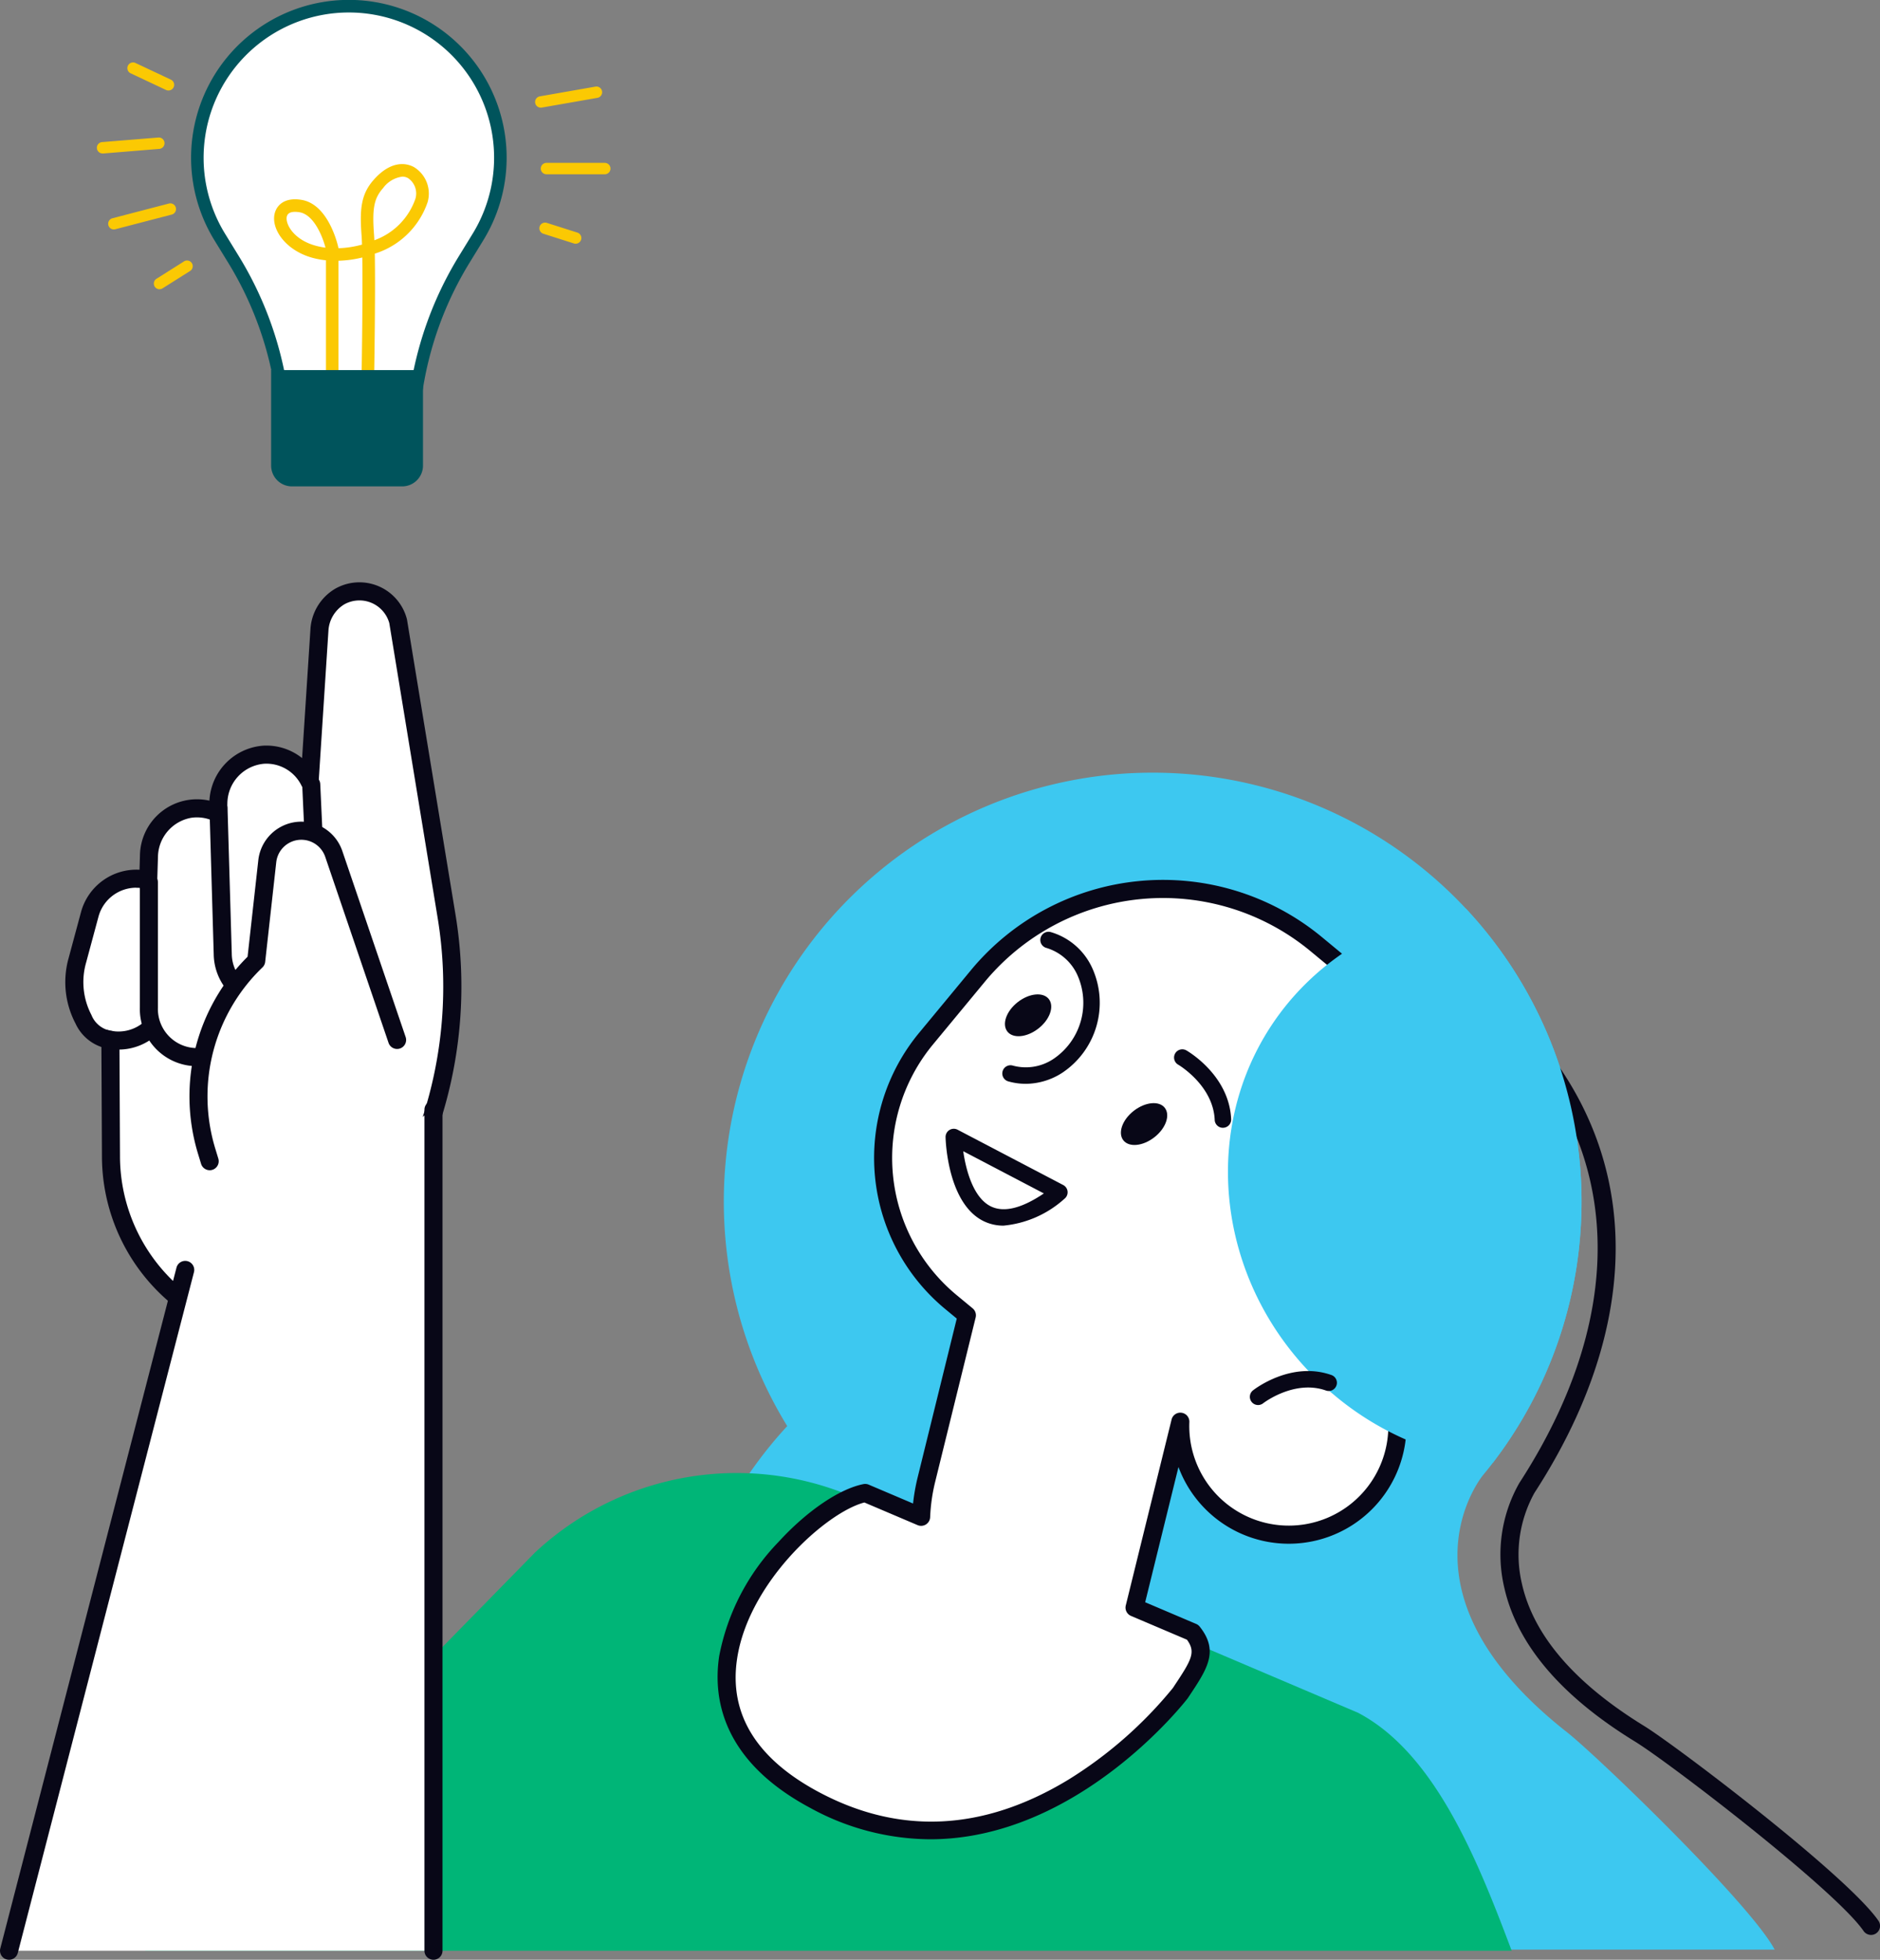
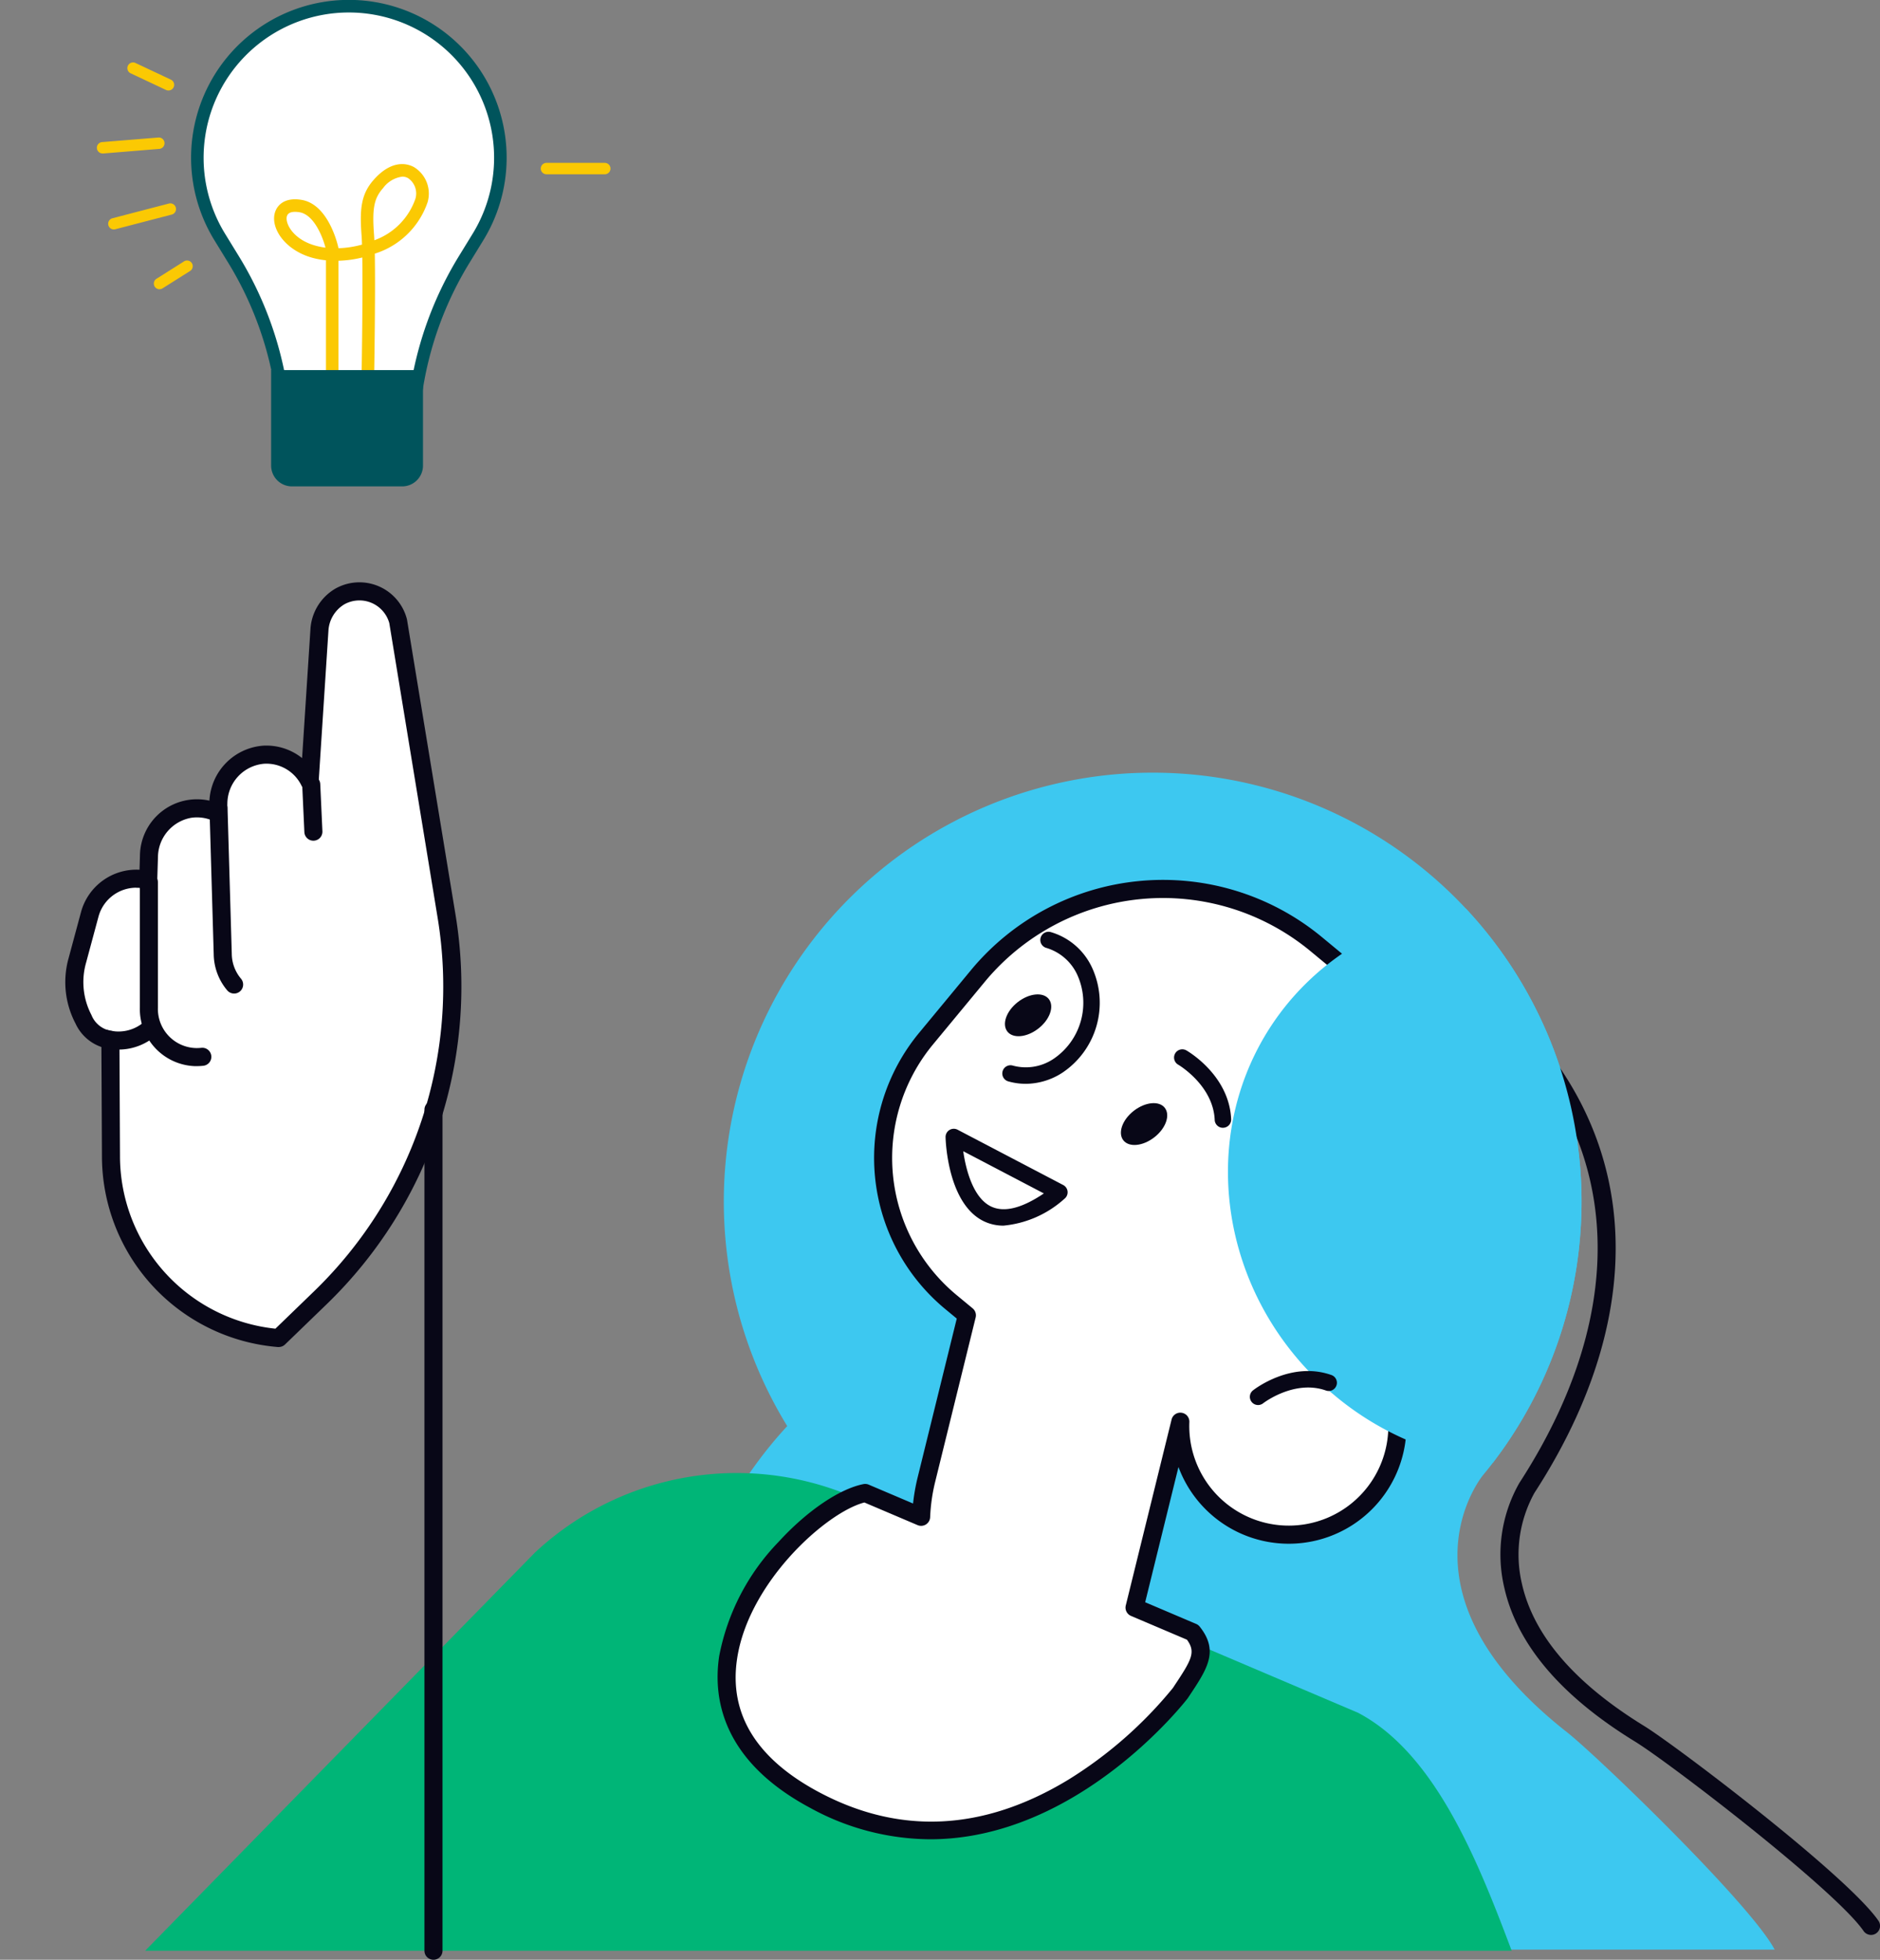
<svg xmlns="http://www.w3.org/2000/svg" id="Groupe_7353" data-name="Groupe 7353" width="137.421" height="143.23" viewBox="0 0 137.421 143.23">
  <rect x="0" y="0" width="137.421" height="143.23" fill="#808080" stroke="none" />
  <g id="Groupe_7340" data-name="Groupe 7340">
    <path id="Tracé_6986" data-name="Tracé 6986" d="M214.1,373.385q.966,3.212,2.146,6.1H292.6c-1.773-3.349-12.969-14.151-15.189-15.895-12.809-10.064-6.478-18.36-6.118-18.795a31.349,31.349,0,1,0-50.872-3.573q-.567.616-1.108,1.268a31.327,31.327,0,0,0-5.222,30.9" transform="translate(-162.878 -236.997)" fill="#3dc8f0" />
    <path id="Tracé_6987" data-name="Tracé 6987" d="M475.3,420.15a.66.66,0,0,1-.545-.286c-2.044-2.975-14.158-12.281-16.718-13.852-5.4-3.313-8.606-7.089-9.54-11.223a10.559,10.559,0,0,1,1.092-7.665c9.211-14.2,7.536-28.479-6.659-37.69a.66.66,0,0,1-.178-.937.689.689,0,0,1,.932-.148c14.777,9.616,16.612,24.7,7.012,39.494a9.317,9.317,0,0,0-.912,6.655c.853,3.773,3.862,7.269,8.944,10.389,2.268,1.393,14.843,10.924,17.115,14.23a.66.66,0,0,1-.543,1.034" transform="translate(-338.534 -278.735)" fill="#080717" />
    <path id="Tracé_6988" data-name="Tracé 6988" d="M49.7,543.51l28.481-29.09a21.612,21.612,0,0,1,24.8-3.348l35.367,15.043c5.673,2.967,8.8,10.929,11.238,17.395Z" transform="translate(-39.088 -400.94)" fill="#00b577" />
    <path id="Tracé_6989" data-name="Tracé 6989" d="M42.893,292.33l3.046-2.946a31.63,31.63,0,0,0,9.226-27.857L51.63,239.968a2.924,2.924,0,0,0-4.267-1.837,3.058,3.058,0,0,0-1.494,2.486l-.716,11.047a3.511,3.511,0,0,0-3.353-1.97,3.6,3.6,0,0,0-3.318,3.525l-.023.75a3.5,3.5,0,0,0-2.037-.32,3.593,3.593,0,0,0-3.012,3.486l-.053,1.735a3.511,3.511,0,0,0-4.273,2.485l-.908,3.371a5.863,5.863,0,0,0,.445,4.3,2.531,2.531,0,0,0,1.97,1.513l.042,8.495a13.412,13.412,0,0,0,12.26,13.3" transform="translate(-22.52 -194.541)" fill="#fff" />
    <path id="Tracé_6990" data-name="Tracé 6990" d="M40.771,290.871l-.057,0a14,14,0,0,1-12.863-13.951l-.04-7.978a3.238,3.238,0,0,1-1.894-1.72,6.492,6.492,0,0,1-.5-4.785l.908-3.371a4.2,4.2,0,0,1,4.273-3.078l.03-.99a4.17,4.17,0,0,1,5.079-4.06,4.257,4.257,0,0,1,3.936-4.019,4.183,4.183,0,0,1,2.838.909l.607-9.37a3.694,3.694,0,0,1,1.829-3.018,3.584,3.584,0,0,1,5.23,2.251L53.7,259.3a32.3,32.3,0,0,1-9.419,28.438l-3.047,2.946a.661.661,0,0,1-.459.186M30.358,257.3a2.863,2.863,0,0,0-2.758,2.109l-.908,3.37a5.174,5.174,0,0,0,.388,3.816,1.874,1.874,0,0,0,1.5,1.175.66.66,0,0,1,.548.647l.042,8.5a12.689,12.689,0,0,0,11.36,12.613l2.827-2.734a30.976,30.976,0,0,0,9.034-27.276l-3.536-21.559a2.267,2.267,0,0,0-3.291-1.368,2.411,2.411,0,0,0-1.159,1.953l-.716,11.047a.66.66,0,0,1-1.252.247,2.851,2.851,0,0,0-2.725-1.6,2.935,2.935,0,0,0-2.693,2.886l-.023.75a.66.66,0,0,1-.949.573,2.855,2.855,0,0,0-1.657-.26,2.946,2.946,0,0,0-2.444,2.852l-.053,1.736a.66.66,0,0,1-.826.619,2.836,2.836,0,0,0-.712-.091" transform="translate(-20.399 -192.422)" fill="#080717" />
    <path id="Tracé_6991" data-name="Tracé 6991" d="M71.241,315.887a.658.658,0,0,1-.5-.234,4.179,4.179,0,0,1-.986-2.64l-.309-10.635a.66.66,0,0,1,.64-.679.648.648,0,0,1,.679.641l.31,10.646a2.86,2.86,0,0,0,.674,1.815.66.66,0,0,1-.5,1.087" transform="translate(-54.133 -243.273)" fill="#080717" />
    <path id="Tracé_6992" data-name="Tracé 6992" d="M98.762,299.106a.66.66,0,0,1-.659-.63l-.158-3.448a.66.66,0,0,1,1.319-.061l.158,3.448a.66.66,0,0,1-.629.69h-.031" transform="translate(-75.855 -237.663)" fill="#080717" />
    <path id="Tracé_6993" data-name="Tracé 6993" d="M36.459,371.382a4.189,4.189,0,0,1-1.092-.145.66.66,0,1,1,.343-1.275,2.845,2.845,0,0,0,2.664-.646.66.66,0,1,1,.888.977,4.157,4.157,0,0,1-2.8,1.089" transform="translate(-27.793 -294.673)" fill="#080717" />
-     <path id="Tracé_6994" data-name="Tracé 6994" d="M64.793,334a.661.661,0,0,1-.631-.468l-.213-.7a14.383,14.383,0,0,1,3.612-14.436l.784-7.053a3.165,3.165,0,0,1,6.143-.67l4.627,13.591a.66.66,0,0,1-1.25.426L73.238,311.1a1.845,1.845,0,0,0-3.581.391l-.81,7.287a.66.66,0,0,1-.2.4,13.07,13.07,0,0,0-3.438,13.27l.213.7a.66.66,0,0,1-.632.853" transform="translate(-49.464 -248.473)" fill="#080717" />
    <path id="Tracé_6995" data-name="Tracé 6995" d="M52.231,338.483l-.126,0a4.178,4.178,0,0,1-4.045-4.3l0-9.14a.66.66,0,0,1,.66-.66h0a.66.66,0,0,1,.66.66l0,9.16a2.86,2.86,0,0,0,2.764,2.957,3.028,3.028,0,0,0,.409-.017.66.66,0,0,1,.146,1.312,4.217,4.217,0,0,1-.468.026" transform="translate(-37.837 -260.562)" fill="#080717" />
-     <path id="Tracé_6996" data-name="Tracé 6996" d="M20.748,408.735,7.87,458.492H38.895V397.028Z" transform="translate(-7.21 -315.922)" fill="#fff" />
    <path id="Tracé_6997" data-name="Tracé 6997" d="M138.28,458.493v0Z" transform="translate(-106.595 -315.923)" fill="#fff" />
    <path id="Tracé_6998" data-name="Tracé 6998" d="M136.165,457.037a.66.66,0,0,1-.66-.66V394.912a.66.66,0,0,1,1.32,0v61.465a.66.66,0,0,1-.66.66" transform="translate(-104.48 -313.807)" fill="#080717" />
    <path id="Tracé_6999" data-name="Tracé 6999" d="M20.748,446.239,7.87,496Z" transform="translate(-7.21 -353.426)" fill="#fff" />
-     <path id="Tracé_7000" data-name="Tracé 7000" d="M5.756,494.541a.661.661,0,0,1-.639-.826l12.878-49.758a.66.66,0,0,1,1.278.331L6.395,494.046a.661.661,0,0,1-.639.495" transform="translate(-5.095 -351.31)" fill="#080717" />
    <path id="Tracé_7001" data-name="Tracé 7001" d="M271.428,333.27l10.179,8.418a8.5,8.5,0,0,1,1.131,11.938l-4.036,4.881a22.187,22.187,0,0,1-4.181,3.9,7.938,7.938,0,1,1-13.006,5.776l-3.347,13.589,4.249,1.807c1.151,1.448.46,2.388-.918,4.462,0,0-11.927,15.708-26.738,7.786-14.041-7.51-1.38-21.418,3.718-22.429l4.089,1.739a13.739,13.739,0,0,1,.387-2.721l2.958-12.008-1.173-.97a13.7,13.7,0,0,1-1.822-19.235l3.8-4.594a17.6,17.6,0,0,1,24.711-2.341" transform="translate(-175.238 -264.281)" fill="#fff" />
    <path id="Tracé_7002" data-name="Tracé 7002" d="M241.111,396.552a18.4,18.4,0,0,1-8.774-2.3c-6.348-3.4-7.117-7.9-6.643-11.081a16.423,16.423,0,0,1,4.327-8.339c2.069-2.264,4.451-3.888,6.217-4.238a.661.661,0,0,1,.387.04l3.241,1.378a14.413,14.413,0,0,1,.336-1.91l2.859-11.606-.854-.706a14.338,14.338,0,0,1-1.91-20.164l3.8-4.594a18.232,18.232,0,0,1,25.64-2.429l10.18,8.418a9.163,9.163,0,0,1,1.219,12.867l-4.036,4.881a22.912,22.912,0,0,1-3.656,3.535,8.6,8.6,0,1,1-14.177,9.04l-2.434,9.884,3.732,1.587a.658.658,0,0,1,.258.2c1.415,1.78.55,3.082-.761,5.051l-.124.186c-.117.156-7.974,10.3-18.825,10.3m-4.806-24.615c-2.819.736-8.475,5.85-9.305,11.433-.6,4.017,1.407,7.288,5.96,9.723,5.91,3.162,12.046,2.864,18.236-.884a30.635,30.635,0,0,0,7.665-6.72l.1-.153c1.271-1.911,1.586-2.46.924-3.37l-4.089-1.739a.66.66,0,0,1-.383-.765l3.348-13.589a.66.66,0,0,1,1.3.184,7.275,7.275,0,1,0,11.924-5.295.66.66,0,0,1,.038-1.044,21.574,21.574,0,0,0,4.057-3.786l4.036-4.881a7.844,7.844,0,0,0-1.043-11.008l-10.18-8.418a16.911,16.911,0,0,0-23.781,2.253l-3.8,4.594a13.016,13.016,0,0,0,1.734,18.305l1.173.97a.661.661,0,0,1,.221.667l-2.958,12.008a13.071,13.071,0,0,0-.369,2.59.66.66,0,0,1-.918.58Z" transform="translate(-173.125 -262.127)" fill="#080717" />
    <path id="Tracé_7003" data-name="Tracé 7003" d="M399.776,335.218a31.344,31.344,0,0,1,1.977,40.5,21.606,21.606,0,0,1-11.516-4.875c-8.924-7.379-10.466-20.245-3.445-28.735a19.362,19.362,0,0,1,12.978-6.888.007.007,0,0,1,.006,0" transform="translate(-292.63 -268.816)" fill="#3dc8f0" />
    <path id="Tracé_7004" data-name="Tracé 7004" d="M389.7,479.8a.6.6,0,0,1-.373-1.071c.113-.089,2.791-2.164,5.735-1.122a.6.6,0,0,1-.4,1.132c-2.313-.819-4.569.915-4.592.933a.6.6,0,0,1-.37.128" transform="translate(-297.739 -377.112)" fill="#080717" />
    <path id="Tracé_7005" data-name="Tracé 7005" d="M351.94,397.5c-.836.656-1.853.756-2.27.223s-.078-1.5.759-2.151,1.853-.756,2.27-.223.078,1.5-.759,2.151" transform="translate(-267.558 -314.384)" fill="#080717" />
    <path id="Tracé_7006" data-name="Tracé 7006" d="M316.306,364.083c-.836.656-1.853.756-2.27.223s-.077-1.5.759-2.151,1.853-.756,2.27-.223.077,1.5-.759,2.151" transform="translate(-240.401 -288.915)" fill="#080717" />
    <path id="Tracé_7007" data-name="Tracé 7007" d="M369.4,384.212a.6.6,0,0,1-.6-.575c-.109-2.532-2.643-4.024-2.669-4.039a.6.6,0,0,1,.6-1.042c.128.073,3.133,1.827,3.271,5.029a.6.6,0,0,1-.574.625H369.4" transform="translate(-280.01 -301.786)" fill="#080717" />
    <path id="Tracé_7008" data-name="Tracé 7008" d="M299.855,409.956a3.269,3.269,0,0,1-1.425-.314c-2.675-1.276-2.807-5.953-2.811-6.151a.6.6,0,0,1,.879-.545l7.72,4.042a.6.6,0,0,1,.089,1.007,7.716,7.716,0,0,1-4.452,1.961m-2.943-5.438c.2,1.416.751,3.429,2.036,4.04.953.453,2.246.131,3.856-.955Z" transform="translate(-226.502 -320.38)" fill="#080717" />
    <path id="Tracé_7009" data-name="Tracé 7009" d="M314.758,353.466a4.638,4.638,0,0,1-1.273-.178.6.6,0,0,1,.329-1.155,3.63,3.63,0,0,0,2.975-.487,4.948,4.948,0,0,0,1.747-6.133,3.63,3.63,0,0,0-2.272-1.981.6.6,0,0,1,.329-1.155,4.813,4.813,0,0,1,3.025,2.616,6.146,6.146,0,0,1-2.183,7.665,4.961,4.961,0,0,1-2.676.809" transform="translate(-239.785 -274.255)" fill="#080717" />
    <path id="Tracé_7010" data-name="Tracé 7010" d="M47.735,5.985h0a11.075,11.075,0,0,0-1.608,13.623l1.009,1.644a25.663,25.663,0,0,1,3.79,13.422v.387h9.281v-.387A25.663,25.663,0,0,1,64,21.253l1.009-1.644A11.075,11.075,0,0,0,63.4,5.985h0a11.075,11.075,0,0,0-15.662,0" transform="translate(-30.065 -2.289)" fill="#fff" />
    <path id="Tracé_7011" data-name="Tracé 7011" d="M57.842,33.23H48.561a.458.458,0,0,1-.458-.458v-.387A25.191,25.191,0,0,0,44.381,19.2l-1.009-1.644a11.533,11.533,0,1,1,19.659,0L62.023,19.2A25.191,25.191,0,0,0,58.3,32.385v.387a.458.458,0,0,1-.458.458m-8.823-.915h8.366a26.111,26.111,0,0,1,3.857-13.591l1.009-1.644a10.617,10.617,0,1,0-18.1,0l1.009,1.644a26.11,26.11,0,0,1,3.857,13.591" transform="translate(-27.701 0.001)" fill="#00545c" />
    <path id="Tracé_7012" data-name="Tracé 7012" d="M85.342,88.742h-.008a.458.458,0,0,1-.45-.466c0-.069.1-5.678.053-8.752a8.18,8.18,0,0,1-1.74.239v8.367a.458.458,0,1,1-.915,0v-8.4a6.086,6.086,0,0,1-.947-.171c-1.987-.529-3.058-2.089-2.81-3.215.14-.64.738-1.246,1.992-1.027,1.985.345,2.644,3.359,2.671,3.487,0,.015.005.029.007.044a7.287,7.287,0,0,0,1.722-.265c-.009-.262-.019-.482-.032-.65-.145-1.929-.049-3.034.893-4.093,1.362-1.533,2.506-1.157,2.933-.924a2.265,2.265,0,0,1,1,2.568,5.954,5.954,0,0,1-3.859,3.76c.053,3-.044,8.758-.049,9.048a.458.458,0,0,1-.458.45M80.023,76.188c-.268,0-.543.072-.605.353-.116.53.5,1.7,2.152,2.134a5.154,5.154,0,0,0,.677.131c-.21-.8-.837-2.4-1.887-2.586a2,2,0,0,0-.336-.032m7.837-2.571a2.055,2.055,0,0,0-1.4.832c-.667.75-.81,1.485-.665,3.416.009.114.016.25.023.4a4.943,4.943,0,0,0,3-3.029,1.352,1.352,0,0,0-.551-1.52.854.854,0,0,0-.414-.1" transform="translate(-58.455 -60.706)" fill="#fbc903" />
    <path id="Tracé_7013" data-name="Tracé 7013" d="M201.334,73h-4.262a.416.416,0,1,1,0-.833h4.262a.416.416,0,1,1,0,.833" transform="translate(-157.127 -60.263)" fill="#fbc903" />
-     <path id="Tracé_7014" data-name="Tracé 7014" d="M194.611,39.879a.416.416,0,0,1-.071-.827l4.059-.71a.416.416,0,1,1,.144.82l-4.059.71a.417.417,0,0,1-.072.006" transform="translate(-155.073 -32.011)" fill="#fbc903" />
-     <path id="Tracé_7015" data-name="Tracé 7015" d="M198.689,100.162a.417.417,0,0,1-.126-.02l-2.233-.71a.416.416,0,1,1,.253-.794l2.233.71a.416.416,0,0,1-.126.813" transform="translate(-156.613 -82.349)" fill="#fbc903" />
    <path id="Tracé_7016" data-name="Tracé 7016" d="M5.376,91.994a.416.416,0,0,1-.1-.819L9.4,90.1a.416.416,0,1,1,.21.806L5.482,91.98a.415.415,0,0,1-.105.014" transform="translate(2.944 -75.224)" fill="#fbc903" />
    <path id="Tracé_7017" data-name="Tracé 7017" d="M.417,62.063a.416.416,0,0,1-.033-.831L4.49,60.9a.416.416,0,1,1,.068.83l-4.107.336H.417" transform="translate(7.085 -50.848)" fill="#fbc903" />
    <path id="Tracé_7018" data-name="Tracé 7018" d="M25.635,117.611a.416.416,0,0,1-.223-.768l1.981-1.25a.416.416,0,1,1,.444.7l-1.981,1.25a.413.413,0,0,1-.222.064" transform="translate(-13.973 -96.469)" fill="#fbc903" />
    <path id="Tracé_7019" data-name="Tracé 7019" d="M16.489,29.717a.413.413,0,0,1-.177-.04l-2.587-1.218a.416.416,0,0,1,.355-.754l2.587,1.218a.416.416,0,0,1-.178.793" transform="translate(-4.176 -23.102)" fill="#fbc903" />
    <path id="Tracé_7020" data-name="Tracé 7020" d="M86.765,172.455H78.706a1.522,1.522,0,0,1-1.522-1.522v-6.979h11.1v6.979a1.522,1.522,0,0,1-1.522,1.522" transform="translate(-57.365 -136.907)" fill="#00545c" />
  </g>
</svg>